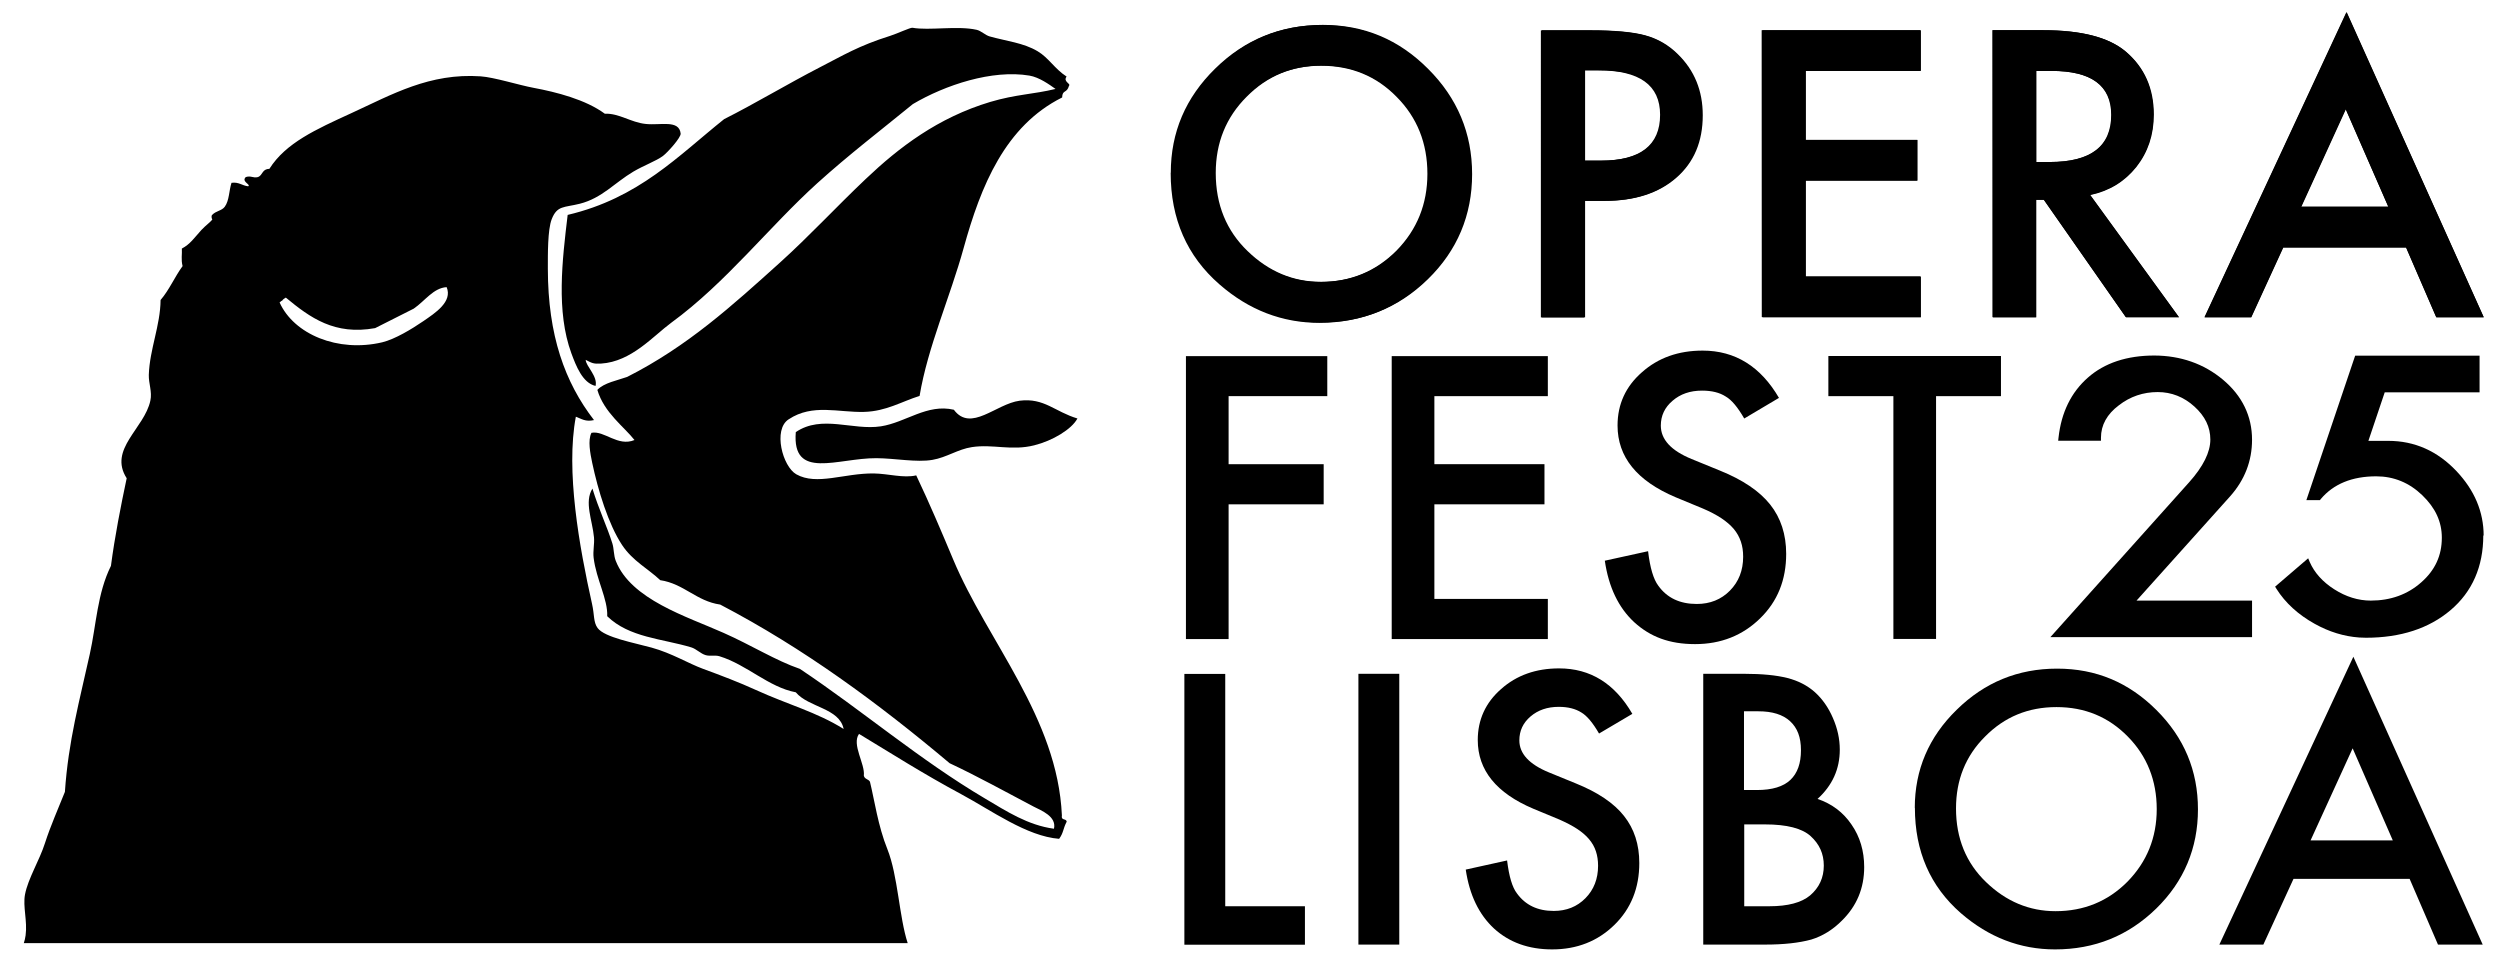
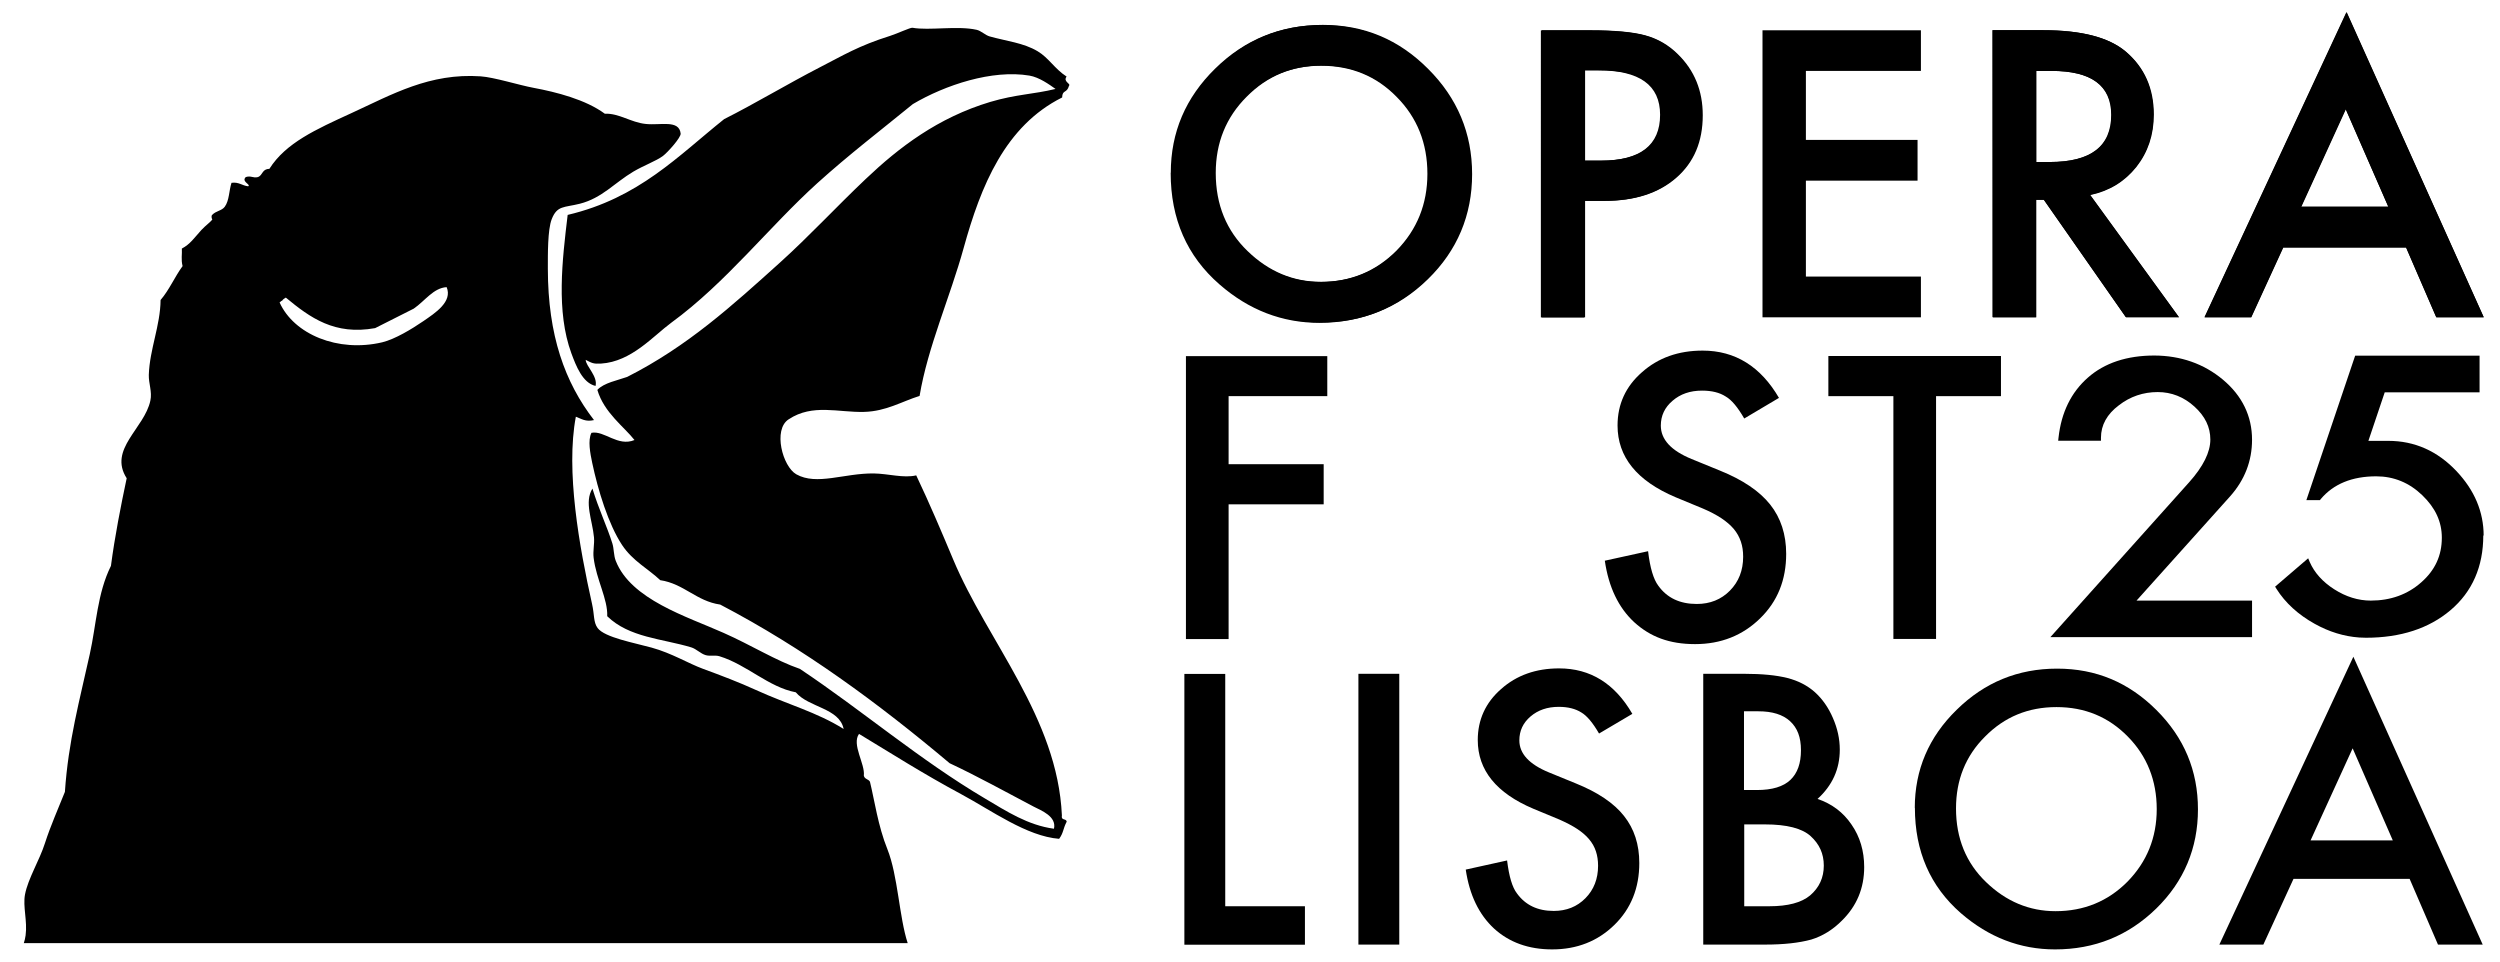
<svg xmlns="http://www.w3.org/2000/svg" id="uuid-62ea0405-d478-4c87-87af-a89aa0e9497c" data-name="Layer 1" width="208" height="80" viewBox="0 0 208 80">
  <g>
-     <path d="M89.64,34.82c-.47.89-2.06,1.85-3.59,2.23-1.9.48-3.43-.12-5.19.15-1.15.17-2.1.86-3.28,1.06-1.31.23-3.11-.13-4.66-.14-3.23-.02-7.04,1.87-6.71-2.17,2.17-1.47,4.73-.12,7.08-.48,2.07-.32,3.84-1.9,6.07-1.38,1.41,1.9,3.51-.49,5.47-.75,2.05-.26,2.93.92,4.82,1.48Z" style="fill-rule: evenodd;" />
+     <path d="M89.64,34.82Z" style="fill-rule: evenodd;" />
    <path d="M65.63,34.88c1.98-1.31,4.13-.55,6.27-.61,1.83-.05,3.11-.86,4.61-1.33.68-4.08,2.54-8.22,3.67-12.32,1.43-5.17,3.45-10.14,8.19-12.51.02-.67.39-.32.57-.97.19-.19-.52-.33-.2-.77-.99-.64-1.49-1.56-2.4-2.1-1.18-.71-2.62-.85-4-1.24-.36-.1-.72-.47-1.08-.55-1.6-.36-3.96.08-5.34-.17-.18-.03-1.25.48-1.85.67-2.65.83-3.96,1.65-5.82,2.6-2.7,1.39-5.47,3.06-8,4.33-3.83,3.06-7.09,6.57-13.02,7.97-.45,3.76-.97,8.03.31,11.52.38,1.02.92,2.46,2.01,2.71.2-.8-.81-1.65-.82-2.17.51.26.62.35,1.28.31,2.53-.16,4.33-2.29,5.84-3.4,4.56-3.33,8.13-7.97,12.14-11.6,2.61-2.36,5.29-4.41,7.96-6.59,2.69-1.59,6.61-2.89,9.7-2.37.82.14,1.65.74,2.17,1.11-1.84.45-3.27.44-5.43,1.08-4.36,1.31-7.59,3.78-10.36,6.41-2.47,2.34-4.69,4.75-7.13,6.95-3.96,3.57-7.7,6.98-12.72,9.52-.78.28-1.94.49-2.48,1.08.56,1.9,2.23,3.07,3.09,4.17-1.39.58-2.51-.81-3.58-.6-.32.62-.1,1.72.06,2.49.48,2.27,1.34,5.11,2.49,6.85.88,1.33,2.2,1.99,3.17,2.92,1.97.29,3.01,1.75,4.99,2.03,6.97,3.64,13.18,8.23,19.09,13.2,2.31,1.08,4.76,2.44,6.99,3.61.64.33,1.92.81,1.69,1.84-2.17-.29-3.96-1.46-5.73-2.51-5.45-3.22-10.25-7.35-15.41-10.79-1.99-.68-4.05-1.98-6.36-3-3.05-1.36-7.7-2.77-8.96-5.99-.18-.46-.14-.99-.28-1.44-.43-1.38-1.13-2.84-1.66-4.57-.7,1.12,0,2.64.13,4.06.05.54-.1,1.15-.03,1.7.22,1.81,1.19,3.44,1.13,4.86,1.83,1.78,4.56,1.86,6.99,2.59.43.13.78.53,1.21.65.35.1.78-.02,1.14.09,2.28.7,4.08,2.57,6.35,3,1.06,1.27,3.63,1.3,3.98,3.05-2.25-1.41-4.64-2.03-7.29-3.24-1.4-.64-2.9-1.21-4.4-1.76-1.25-.46-2.59-1.3-4.29-1.77-1.4-.39-3.91-.84-4.49-1.63-.36-.49-.26-1.12-.46-1.99-1.07-4.79-2.2-11.1-1.35-15.59.45.16.79.45,1.51.28-2.43-3.15-3.83-7.04-3.84-12.59,0-1.19-.02-3.24.32-4.12.45-1.16,1.03-.96,2.34-1.29,1.85-.47,2.9-1.75,4.45-2.67.86-.51,1.89-.88,2.46-1.3.4-.3,1.52-1.55,1.48-1.87-.13-1.18-1.7-.66-2.92-.8-1.23-.13-2.21-.9-3.39-.85-1.6-1.18-4.04-1.8-5.91-2.15-1.24-.23-3.28-.88-4.42-.96-4.24-.29-7.36,1.5-10.75,3.06-2.94,1.35-5.46,2.47-6.83,4.64-.61,0-.54.52-.94.68-.43.11-.57-.14-1.02,0-.4.38.45.62.2.77-.5-.05-.78-.38-1.39-.29-.21.65-.18,1.47-.56,1.99-.26.35-.73.33-1.06.69-.09.1,0,.43.04.34-.1.2-.56.51-.92.9-.61.67-.93,1.18-1.63,1.55.03.5-.08.89.06,1.46-.66.9-1.1,1.97-1.83,2.82-.02,2.13-.91,4.1-.98,6.23-.02.71.29,1.4.13,2.14-.49,2.32-3.52,4.04-1.97,6.46-.49,2.31-.99,4.85-1.31,7.29-1.14,2.29-1.22,4.92-1.76,7.34-.84,3.82-1.79,7.26-2.07,11.46-.56,1.41-1.19,2.81-1.66,4.27-.45,1.42-1.41,2.95-1.66,4.27-.19,1.01.21,2.21.05,3.4-.03.22-.08.44-.15.65h73.54c-.71-2.17-.81-5.62-1.69-7.82-.78-1.93-1.08-4.11-1.45-5.61-.12-.23-.45-.2-.51-.51.12-.97-1.03-2.59-.4-3.47,2.7,1.63,5.29,3.29,8.51,5.02,2.51,1.35,5.45,3.5,8.14,3.71.38-.52.31-.82.63-1.43-.04-.29-.49-.06-.4-.52-.37-8.14-6.17-14.44-9.04-21.28-.97-2.31-1.95-4.63-3.08-7.01-1.05.25-2.31-.14-3.53-.16-2.46-.03-4.75,1.03-6.45.07-1.14-.65-1.95-3.71-.64-4.57ZM34.42,25.68c.95-.65,1.63-1.72,2.74-1.79.51,1.21-.95,2.15-1.94,2.83-.95.65-2.35,1.5-3.42,1.76-3.69.87-7.35-.67-8.54-3.32.09-.03.1-.13.21-.14.07-.11.18-.19.31-.26,2.03,1.68,4.06,3.15,7.43,2.54" style="fill-rule: evenodd;" />
  </g>
  <g>
    <path d="M97.51,14.35c0-3.36,1.23-6.25,3.7-8.66,2.45-2.41,5.4-3.62,8.85-3.62s6.32,1.22,8.75,3.65c2.44,2.43,3.67,5.36,3.67,8.77s-1.23,6.35-3.68,8.74c-2.46,2.4-5.44,3.6-8.92,3.6-3.08,0-5.85-1.07-8.3-3.2-2.7-2.36-4.05-5.45-4.05-9.28ZM101.15,14.39c0,2.64.89,4.81,2.66,6.51,1.76,1.7,3.8,2.55,6.11,2.55,2.51,0,4.62-.87,6.34-2.6,1.72-1.75,2.58-3.88,2.58-6.4s-.85-4.68-2.55-6.4c-1.69-1.73-3.78-2.6-6.28-2.6s-4.58.87-6.29,2.6c-1.71,1.71-2.57,3.82-2.57,6.34Z" />
    <path d="M131.88,16.7v9.7h-3.6V2.52h4.08c2,0,3.51.14,4.53.42,1.03.28,1.94.8,2.72,1.58,1.37,1.34,2.06,3.03,2.06,5.07,0,2.19-.73,3.92-2.2,5.2-1.46,1.28-3.44,1.92-5.92,1.92h-1.67ZM131.88,13.36h1.35c3.31,0,4.96-1.27,4.96-3.82s-1.71-3.7-5.12-3.7h-1.19v7.52h0Z" />
    <path d="M159.82,5.9h-9.57v5.74h9.29v3.39h-9.29v7.98h9.57v3.39h-13.18V2.52h13.18v3.39Z" />
    <path d="M173.91,16.22l7.39,10.18h-4.41l-6.82-9.77h-.65v9.77h-3.6V2.52h4.22c3.16,0,5.43.59,6.84,1.78,1.55,1.32,2.32,3.06,2.32,5.23,0,1.69-.49,3.14-1.45,4.36-.97,1.22-2.25,2-3.84,2.34ZM169.43,13.48h1.14c3.41,0,5.12-1.3,5.12-3.91,0-2.44-1.66-3.67-4.98-3.67h-1.28v7.58h0Z" />
    <path d="M200.19,20.6h-10.22l-2.66,5.8h-3.88l11.82-25.38,11.4,25.38h-3.94l-2.51-5.8ZM198.72,17.21l-3.54-8.12-3.71,8.12h7.25Z" />
  </g>
  <path d="M110.42,32.96h-8.2v5.66h7.91v3.34h-7.91v11.21h-3.55v-23.54h11.76v3.34Z" />
-   <path d="M128.78,32.96h-9.44v5.66h9.16v3.34h-9.16v7.87h9.44v3.34h-12.99v-23.54h12.99v3.34h0Z" />
  <path d="M148,33.11l-2.88,1.71c-.54-.94-1.05-1.55-1.54-1.83-.51-.33-1.16-.49-1.97-.49-.99,0-1.8.28-2.45.84-.65.55-.98,1.24-.98,2.07,0,1.15.85,2.08,2.56,2.78l2.35.96c1.91.77,3.31,1.72,4.19,2.83.88,1.11,1.33,2.48,1.33,4.1,0,2.17-.72,3.96-2.17,5.37-1.45,1.42-3.26,2.14-5.41,2.14s-3.73-.61-5.06-1.82c-1.31-1.21-2.13-2.92-2.45-5.12l3.6-.79c.16,1.38.45,2.34.85,2.87.73,1.02,1.8,1.52,3.2,1.52,1.11,0,2.03-.37,2.76-1.11.73-.74,1.1-1.68,1.1-2.82,0-.46-.06-.88-.19-1.26-.13-.38-.32-.73-.59-1.05-.27-.32-.62-.62-1.04-.9-.43-.28-.94-.55-1.53-.8l-2.27-.94c-3.22-1.36-4.83-3.35-4.83-5.97,0-1.77.68-3.25,2.03-4.43,1.35-1.2,3.03-1.8,5.05-1.8,2.71,0,4.83,1.32,6.36,3.95Z" />
  <path d="M161.08,32.96v20.2h-3.55v-20.2h-5.41v-3.34h14.36v3.34h-5.4Z" />
  <path d="M101.94,56.06v19.34h6.63v3.2h-10.03v-22.53h3.4Z" />
  <path d="M116.42,56.06v22.53h-3.4v-22.53h3.4Z" />
  <path d="M135.8,59.4l-2.76,1.63c-.52-.9-1.01-1.48-1.47-1.75-.49-.31-1.11-.47-1.88-.47-.95,0-1.73.27-2.35.8-.62.53-.93,1.19-.93,1.99,0,1.1.82,1.99,2.45,2.66l2.25.92c1.83.74,3.17,1.64,4.01,2.71.85,1.07,1.27,2.37,1.27,3.92,0,2.07-.69,3.79-2.07,5.14-1.39,1.36-3.12,2.04-5.18,2.04-1.96,0-3.57-.58-4.84-1.74-1.25-1.16-2.04-2.79-2.35-4.9l3.44-.76c.16,1.32.43,2.24.82,2.74.7.97,1.72,1.46,3.06,1.46,1.06,0,1.94-.35,2.64-1.06.7-.71,1.05-1.61,1.05-2.7,0-.44-.06-.84-.18-1.2-.12-.37-.31-.7-.57-1.01-.26-.31-.59-.59-1-.86-.41-.27-.9-.52-1.46-.77l-2.17-.9c-3.08-1.3-4.63-3.21-4.63-5.72,0-1.69.65-3.11,1.94-4.24,1.29-1.15,2.9-1.72,4.83-1.72,2.6,0,4.63,1.26,6.09,3.78Z" />
  <path d="M141.71,78.59v-22.53h3.39c1.51,0,2.71.12,3.61.35.91.23,1.67.63,2.29,1.18.63.57,1.13,1.29,1.5,2.15.38.87.57,1.74.57,2.63,0,1.62-.62,2.98-1.85,4.1,1.2.41,2.14,1.12,2.83,2.14.7,1.01,1.05,2.19,1.05,3.53,0,1.76-.62,3.25-1.87,4.47-.75.75-1.59,1.27-2.53,1.56-1.02.28-2.3.42-3.84.42h-5.15ZM145.11,65.73h1.07c1.26,0,2.19-.28,2.78-.84.59-.56.88-1.38.88-2.47s-.3-1.86-.91-2.42c-.6-.55-1.48-.82-2.63-.82h-1.2v6.55h0ZM145.11,75.4h2.1c1.54,0,2.67-.3,3.39-.9.76-.65,1.14-1.48,1.14-2.48s-.37-1.79-1.09-2.45c-.71-.65-1.98-.98-3.81-.98h-1.72v6.82h0Z" />
  <path d="M159.31,67.22c0-3.17,1.16-5.9,3.49-8.17,2.32-2.28,5.1-3.42,8.35-3.42s5.96,1.15,8.26,3.44c2.31,2.3,3.46,5.05,3.46,8.27s-1.16,5.99-3.47,8.25c-2.33,2.27-5.13,3.4-8.42,3.4-2.91,0-5.52-1.01-7.84-3.02-2.55-2.23-3.82-5.15-3.82-8.76ZM162.74,67.26c0,2.49.84,4.54,2.51,6.14,1.66,1.6,3.59,2.41,5.77,2.41,2.36,0,4.36-.82,5.98-2.45,1.62-1.65,2.44-3.67,2.44-6.04s-.8-4.41-2.41-6.04c-1.6-1.63-3.57-2.45-5.93-2.45s-4.33.82-5.94,2.45c-1.62,1.61-2.42,3.61-2.42,5.98Z" />
  <path d="M200.47,73.12h-9.65l-2.51,5.47h-3.66l11.15-23.95,10.76,23.95h-3.72l-2.36-5.47ZM199.08,69.92l-3.34-7.66-3.5,7.66h6.85Z" />
  <g>
    <path d="M97.41,14.37c0-3.36,1.23-6.25,3.69-8.66,2.45-2.41,5.41-3.62,8.85-3.62,3.41,0,6.33,1.21,8.76,3.65,2.45,2.43,3.67,5.35,3.67,8.77,0,3.43-1.22,6.35-3.68,8.74-2.47,2.4-5.44,3.61-8.93,3.61-3.09,0-5.86-1.06-8.31-3.2-2.71-2.36-4.06-5.45-4.06-9.28ZM101.04,14.41c0,2.64.89,4.81,2.67,6.5,1.77,1.7,3.8,2.55,6.12,2.55,2.51,0,4.62-.87,6.35-2.6,1.72-1.75,2.58-3.89,2.58-6.4,0-2.54-.85-4.68-2.56-6.4-1.69-1.73-3.79-2.59-6.29-2.59-2.49,0-4.59.87-6.3,2.6-1.71,1.71-2.57,3.82-2.57,6.34Z" />
    <path d="M131.8,16.71v9.7s-3.6,0-3.6,0V2.53s4.07,0,4.07,0c2,0,3.51.14,4.54.41,1.03.28,1.94.8,2.73,1.58,1.37,1.34,2.06,3.03,2.06,5.07,0,2.19-.73,3.92-2.2,5.2s-3.44,1.92-5.93,1.92h-1.67ZM131.8,13.37h1.35c3.31,0,4.97-1.28,4.97-3.82,0-2.46-1.71-3.7-5.13-3.69h-1.19s0,7.52,0,7.52Z" />
-     <path d="M159.77,5.9h-9.58s0,5.74,0,5.74h9.3s0,3.38,0,3.38h-9.3s0,7.98,0,7.98h9.58s0,3.38,0,3.38h-13.19s-.01-23.87-.01-23.87h13.19s0,3.38,0,3.38Z" />
    <path d="M173.87,16.21l7.4,10.17h-4.41s-6.83-9.77-6.83-9.77h-.65s0,9.78,0,9.78h-3.61s-.01-23.88-.01-23.88h4.23c3.16,0,5.44.59,6.84,1.77,1.55,1.32,2.32,3.06,2.33,5.23,0,1.69-.48,3.14-1.45,4.36-.97,1.22-2.25,2-3.84,2.34ZM169.38,13.48h1.15c3.42,0,5.12-1.31,5.12-3.92,0-2.44-1.66-3.67-4.99-3.66h-1.29s0,7.58,0,7.58Z" />
    <path d="M200.18,20.58h-10.23s-2.66,5.81-2.66,5.81h-3.88s11.81-25.38,11.81-25.38l11.42,25.38h-3.95s-2.51-5.8-2.51-5.8ZM198.7,17.19l-3.55-8.12-3.71,8.12h7.26Z" />
  </g>
  <g>
    <path d="M177.75,49.98l7.8-8.69c1.21-1.36,1.82-2.94,1.82-4.7,0-1.97-.82-3.66-2.42-5-1.59-1.33-3.52-2-5.71-2.01-2.29,0-4.15.62-5.53,1.84-1.39,1.22-2.21,2.9-2.44,4.98l-.03.27h3.56s0-.25,0-.25c0-1.05.5-1.96,1.49-2.7.94-.73,2.03-1.1,3.23-1.1,1.15,0,2.18.41,3.06,1.21.89.81,1.32,1.71,1.32,2.74,0,1.05-.59,2.24-1.76,3.55l-11.55,12.89h16.78s0-3.04,0-3.04h-9.62Z" />
    <path d="M206.64,44.57c0-1.98-.76-3.79-2.27-5.38-1.58-1.67-3.48-2.51-5.66-2.51h-1.66s1.36-4.04,1.36-4.04h7.89s0-3.05,0-3.05h-10.35s-4.06,12.02-4.06,12.02h1.13s.07-.09.07-.09c1.05-1.25,2.6-1.89,4.61-1.89,1.46,0,2.75.53,3.83,1.57,1.1,1.06,1.63,2.21,1.63,3.54,0,1.48-.56,2.7-1.71,3.71-1.14,1.01-2.55,1.52-4.2,1.52-1.05,0-2.07-.32-3.04-.94-.97-.62-1.65-1.38-2.04-2.27l-.13-.31-2.75,2.36.11.18c.74,1.17,1.81,2.15,3.18,2.91,1.2.67,2.44,1.05,3.7,1.14.19.01.38.02.57.02,2.87,0,5.24-.77,7.03-2.29,1.81-1.53,2.73-3.63,2.73-6.23Z" />
  </g>
</svg>